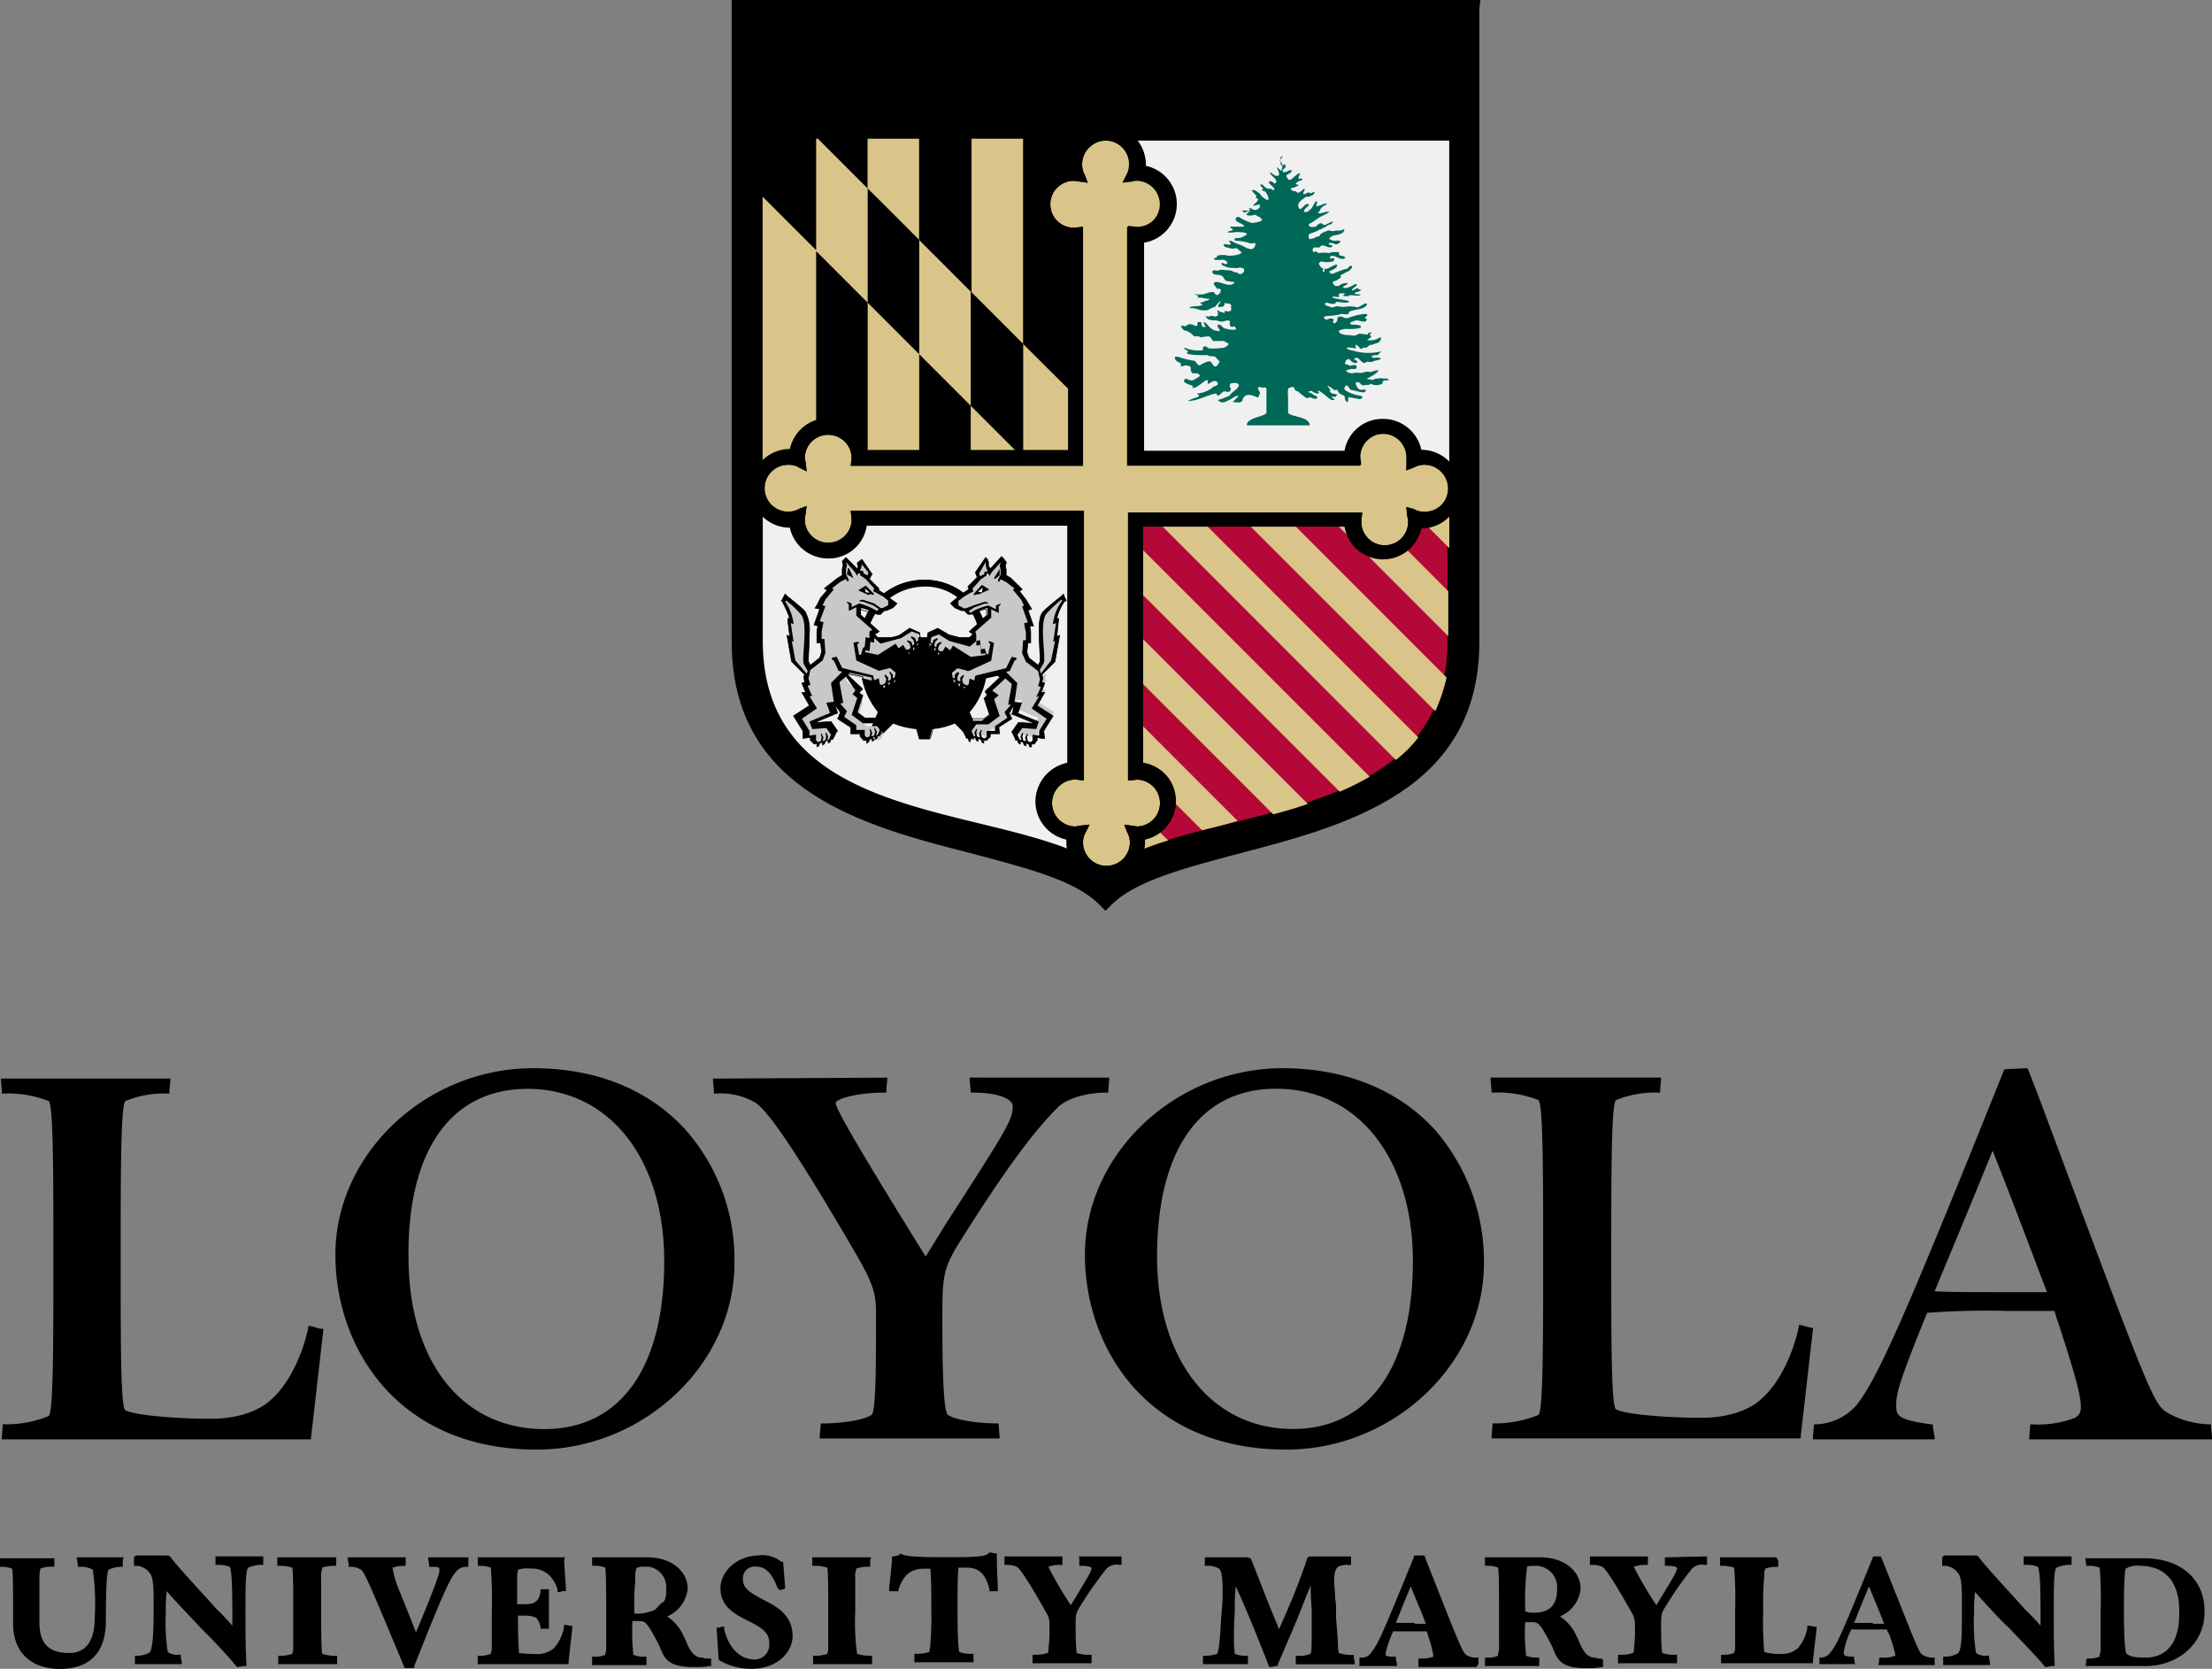
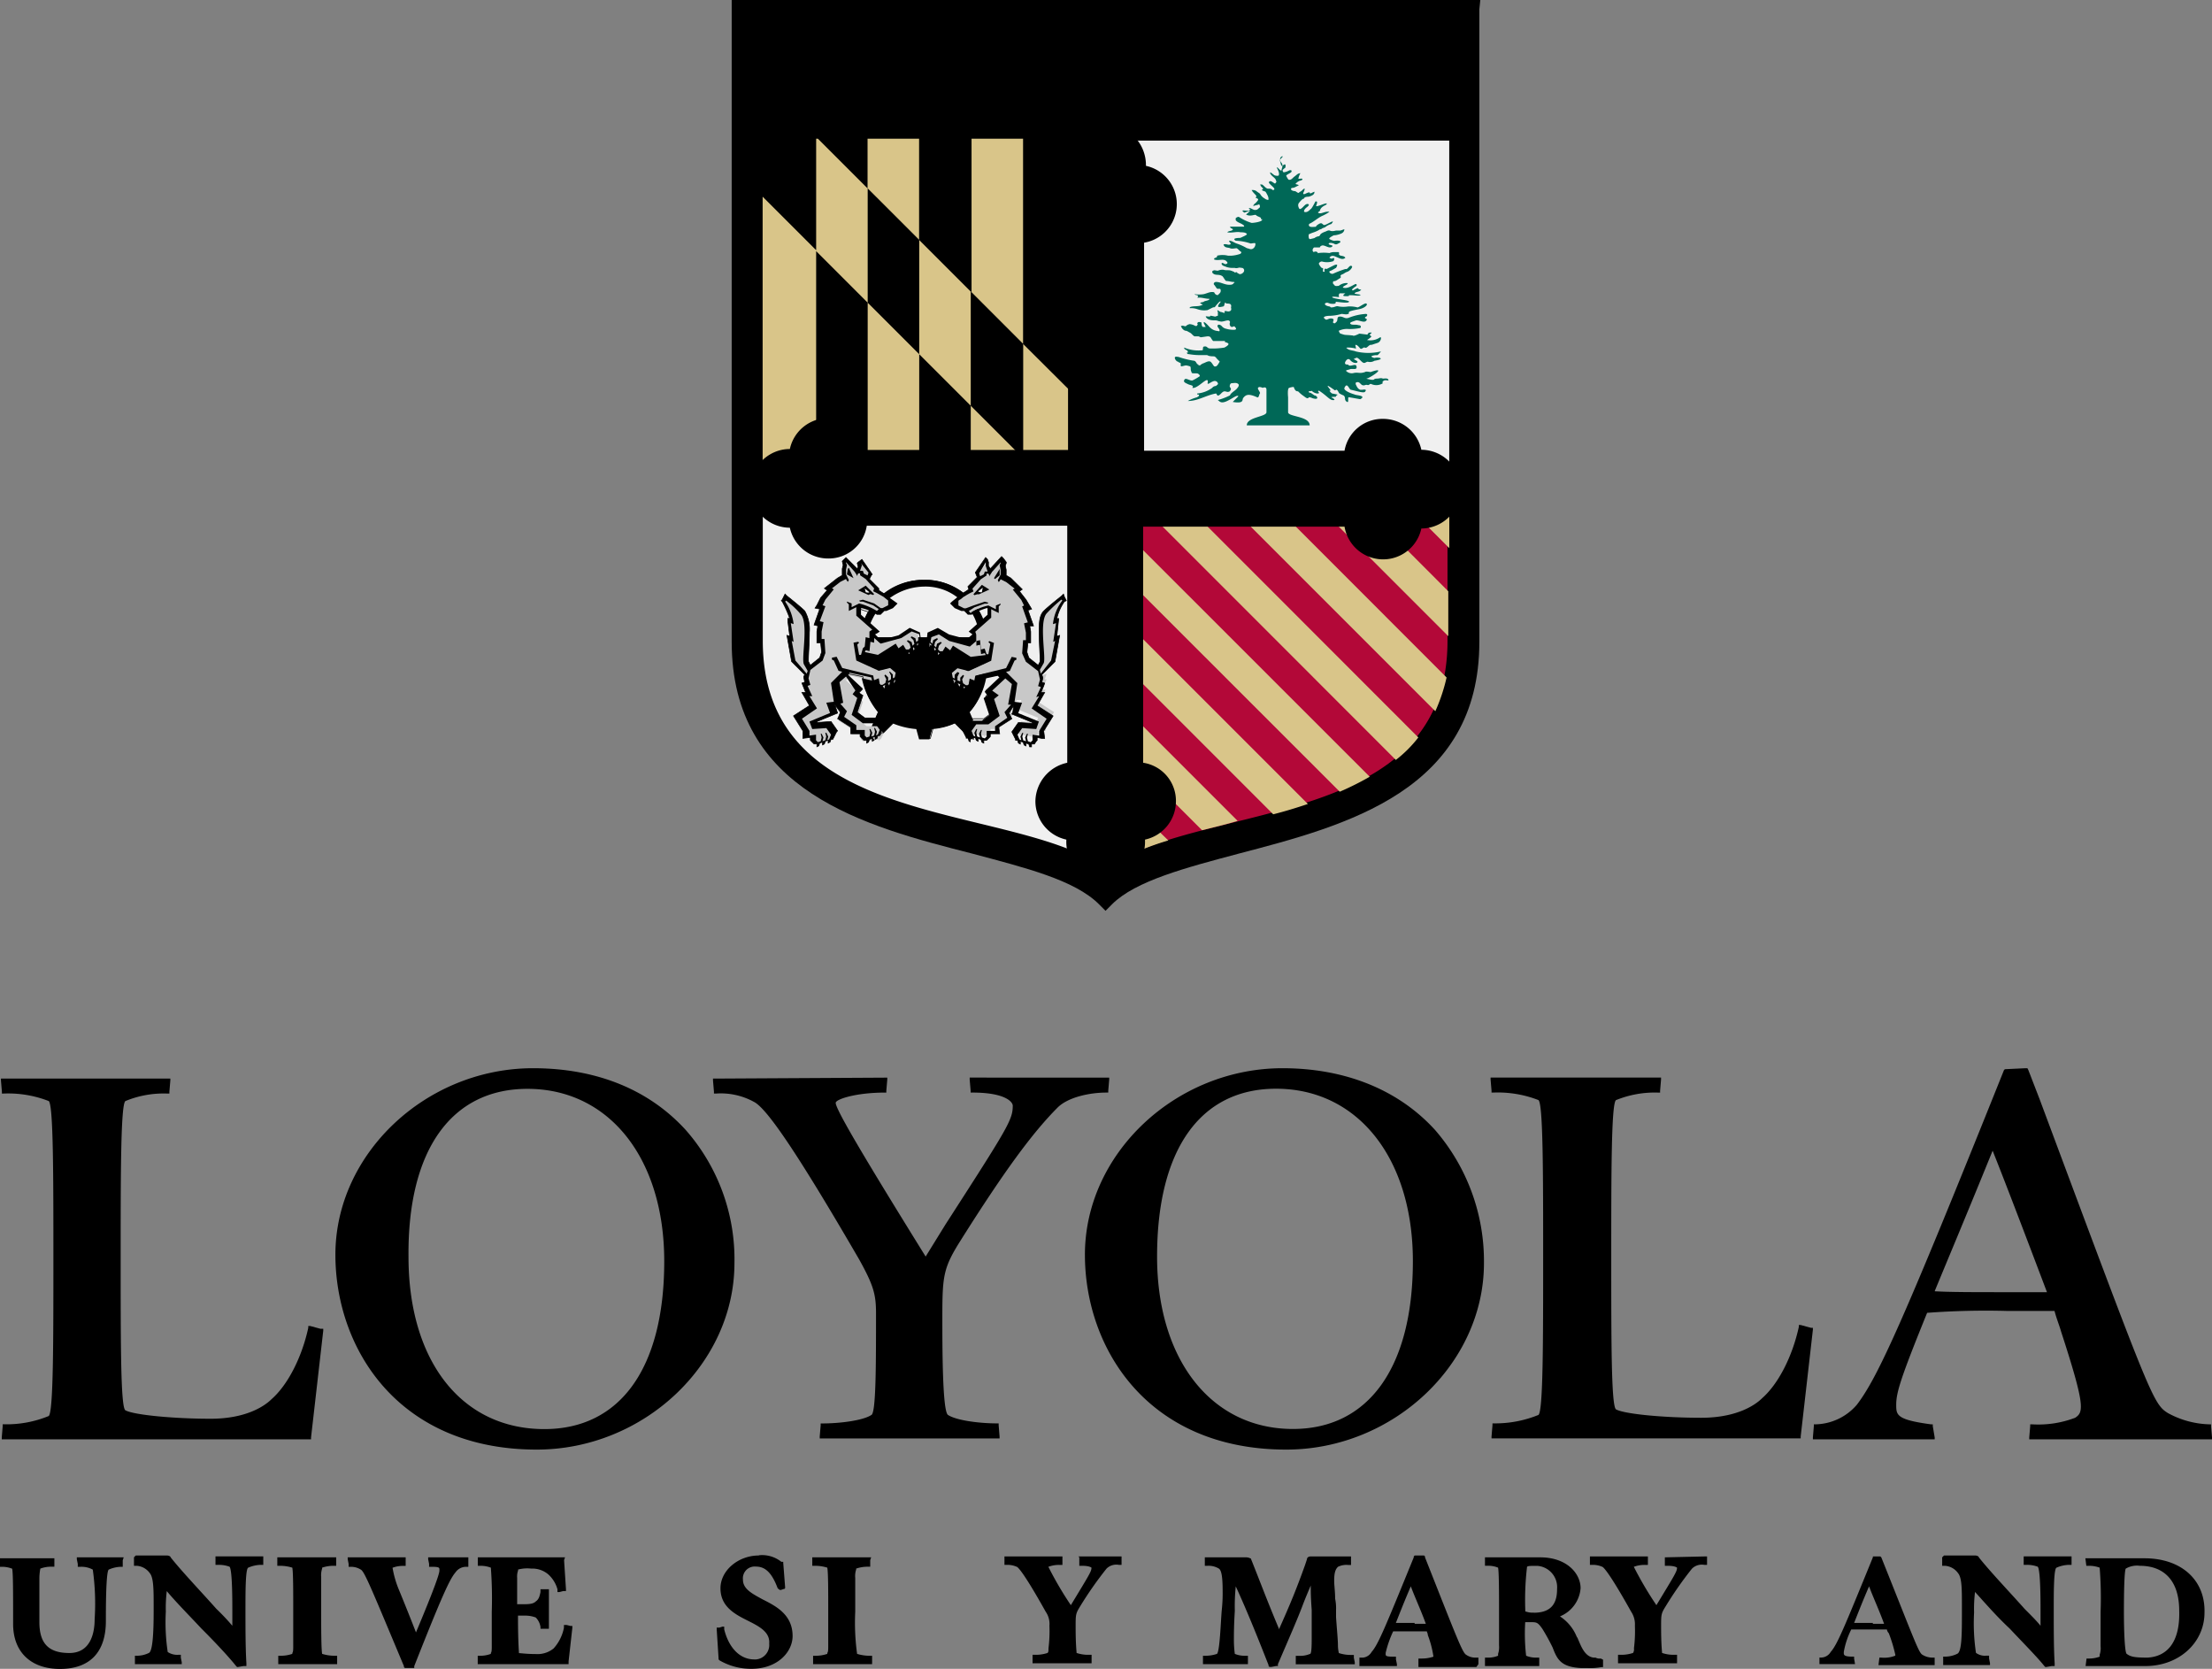
<svg xmlns="http://www.w3.org/2000/svg" id="Layer_1" data-name="Layer 1" viewBox="0 0 725 546.89">
  <rect x="0" y="0" width="725" height="546.89" fill="#808080" stroke="none" />
  <defs>
    <style>.cls-1{fill:#b30838;}.cls-2{fill:#f0f0f0;}.cls-3{fill:#c8c8c8;}.cls-4{fill:#d9c589;}.cls-5{fill:none;stroke:#000;stroke-width:0.21px;}.cls-6{fill:#006857;}</style>
  </defs>
  <title>loyola-university-maryland-logo</title>
  <path id="Path_619" data-name="Path 619" d="M497.68,101.55H252.32V311.9c0,49.13,43.92,60.49,78.92,69.4,17.2,4.6,33.47,8.59,41.46,16.58l2.15,2.15,2.14-2.15c7.68-7.68,24.26-12,41.46-16.58,35.31-9.22,78.92-20.58,78.92-69.4V104.62l.31-3.07Z" transform="translate(-12.5 -101.55)" />
  <path id="Red_Compound_Path_" data-name="Red &lt;Compound Path&gt;" class="cls-1" d="M479.25,273.21h-1.54a11.55,11.55,0,0,1-23-.31H385.9v79.84a11.56,11.56,0,0,1,.31,23v1.54a9.22,9.22,0,0,1-.61,3.07c35.61-15.05,101.33-12.59,101.33-68.78V269.52A8.93,8.93,0,0,1,479.25,273.21Z" transform="translate(-12.5 -101.55)" />
  <path id="Gray_Compound_Path_" data-name="Gray &lt;Compound Path&gt;" class="cls-2" d="M363.48,375.77a11.74,11.74,0,0,1,0-23.34V272.9H295.62A12,12,0,0,1,284,283.65a11.61,11.61,0,0,1-11.36-10.45h-1.54a12.3,12.3,0,0,1-8.59-3.68v42.07c0,56.5,66,54,101.64,68.78a11.1,11.1,0,0,1-.62-3.07ZM382.83,147a12.33,12.33,0,0,1,3.69,8.6v1.53a11.56,11.56,0,0,1-.31,23v70.62h68.47a11.58,11.58,0,0,1,23,0h1.53a11.57,11.57,0,0,1,8.29,3.69V147.62H382.82Z" transform="translate(-12.5 -101.55)" />
  <g id="Group_241" data-name="Group 241">
    <path id="Path_621" data-name="Path 621" d="M338,318.65v-8.29h-1.84a20.35,20.35,0,0,0-20.88-18.73,20.55,20.55,0,0,0-20.89,18.73h-1.84v8.29h1.84a26.5,26.5,0,0,0,5.84,16.28L297.16,342h4.6l3.38-3.38a25.75,25.75,0,0,0,7.68,1.85l.92,3.37h3.38l.92-3.37a21.67,21.67,0,0,0,7.37-1.85l3.37,3.38h4.61l-3.07-7.06a24.19,24.19,0,0,0,5.83-16.28ZM302.38,299a19.45,19.45,0,0,1,12.9-5.22A17.07,17.07,0,0,1,328.17,299a15.79,15.79,0,0,1,5.22,11.36H296.54A20.35,20.35,0,0,1,302.38,299Z" transform="translate(-12.5 -101.55)" />
    <g id="Group_239" data-name="Group 239">
      <path id="Path_622" data-name="Path 622" class="cls-3" d="M271.36,305.14l.62,6.15-.62-.31,1.23,7.37,4.3,4.6-.31.92.62,1.85h-.62l1.54,3.37h-1.23l2.46,4-5.53,3.68,2.76,4.3v1.84l2.46-.3v1.53l.61.62h1.23v.61l.31-.61,1.53-.31v.61l.31-.61,1.54-.31v.61l.3-.61h.31l.92-1.84-1.53-2.46-4.92.31-.61-1.54,6.75-2.76-1.22-3.07h1.53l2.15,3.07-.92,1.84,4.3,2.77v1.84h3.07v1.53l.62.62h1.23v.61l.3-.61,1.54-.31v.61l.31-.61,1.84-.31v.62l.31-.62h.31l.92-1.84-1.54-2.46h-4l-3.07-2.45,1.84-5.53-1.53-1.23.92-1.23-4.92-4.6,1.54-1.54,8,1.85h-.93l1.85-.62.31,1.54.61.3.31.31h.31l.3.92h.31l.31-1.23.92-.61.31.92h.31l.3-1.23.92-.61v.92l.31-.31.31-1.22.31-.62h0l.61-2.15-2.45-1.53-4,1.22-6.75-3.07-.31-1.23,1.23.31.31-.31,4.91.92,5.53-3.68.92,1.23,1.53-1.23.62,1.23.92.3h.31l.61.62.31-.31v-.92l.92-.92.31.92.31-.31-.31-1.22.92-.92.31.92.3-.31v-3.38l-2.76-1.23-3.38,2.46-6.45,1.54-2.76-2.77,1.23-.92-5.84-5.22v-3.07l.62-.31h.31a17.15,17.15,0,0,1,5.22,2.15h.3l1.23-1.23h.92l2.46-.61.92-.92-1.54-1.23a8.6,8.6,0,0,1-1.53-1.23L299.62,295l.31-.92L296.86,291l.61-1.85-2.76-4-.61.31.3.92-1.23,2.45-.3-.92-3.39-3.37-.31,1.23.31,1.23-.31,1.22v1.54l.31.92-2.15,1.23L284,294.39l.92.62-2.45,3.07-1.54,2.15,1.23.31-1.84,5.22,1.22.31-.61,2.45v3.08h1.23l.3,4-.92,2.15-3.68,3.07-1.23-2.15c-.61-1.23,1.54-14.13-.92-16.58-1.54-1.54-5.83-4.92-5.83-4.92l-.31.92a18,18,0,0,1,2.46,7.07Zm24.57-10.74,1.53,1.23c-.3.3-1.22.3-1.22.3Z" transform="translate(-12.5 -101.55)" />
      <path id="Path_623" data-name="Path 623" d="M314.05,309.13v-.3l-3.38-1.54L307,309.75l-5.84,1.53-1.84-1.84.61-.31.92-.61L294.7,303v-2.15H295a15.73,15.73,0,0,1,4.91,2.15h1.23l1.23-1.23H303l2.15-.92h0l.92-.92.61-.61-2.14-1.54a8.32,8.32,0,0,1-1.54-1.23L300.53,295v-.62l-3.07-3.07.62-1.23.3-.31L295,284.87l-1.23.92-.31.31.31,1.23-.31.61-3.68-3.68-.92.92-.31.31.31,1.23-.31,1.23v2.14L287,291l-4.3,3.37.92.62-2.15,2.45-1.22,2.46-.62.92,1.54.31-1.85,5.22,1.23.31-.31,1.84v3.69h1.23l.31,3.07-.62,1.84-3.07,2.46-.61-1.23v-.62c0-1.84.3-5.53.3-8.9a12.12,12.12,0,0,0-1.53-7.07c-1.54-1.53-5.83-4.91-5.83-4.91l-.62-.61-.92,1.84-.31.31.31.31a37.3,37.3,0,0,1,2.46,5.52h-.62v.92l.62,4.92-.92-.31,1.53,8.6,4.3,4.3-.3.61v.31l.3,1.53-.92.31,1.23,3.07h-1.23l2.46,4.3-5.22,3.38,3.07,4.91v2.46l2.46-.31v.92l.92.92.31.31h.92v.92l.61-.31.31-.92.92-.3v.92l.62-.31.3-.92.92-.31v.92l.62-.31.31-.92h.61l1.23-2.45.31-.31L284.88,338l-4.61.3V338l6.76-2.77-.92-2.76h0l1.84,2.45-.61,1.54-.31.62,4.3,2.76V342h3.08v.92l.92.92.3.31h.92v.92l.62-.31.31-.92.92-.31v.92l.61-.31-.63-.91.93-.31v.92l.61-.31.31-.92h.61l1.23-2.45.31-.31-2.15-3.07h-4.3l-2.46-1.85,1.85-5.53-1.23-.92.61-.61.62-.62-4.92-4.6L291,322l7.06,1.54.31,1.23v.92l1.84-.61V326l.92.61.31.31h0v.3l.31.62.92-.31h.3v-.31l1.23-.61h.31v-.31l1.22-.61h.31l.31-1.54.31-.61h0l.61-2.15v-.31l-2.76-2.45-4,1.23-5.22-2.15v-.31l4.6.92,5.22-3.38.62.62.3.61L307.6,315l.31.62.31.31,1.22.31h0l.31.61.62.61.92-.92.31-.3h0l1.22-.92.31-.31h0l.92-.92.31-.31v-2.46Zm-19.35-23h0l2.46,3.07-.31.92-1.23-.61-.31-.92h-.92l.62-1.84ZM273.2,318,272,311.59l.61.31-.92-6.15.92.31a16.39,16.39,0,0,0-2.76-7.37l.31-.31a27.51,27.51,0,0,1,4.91,4.61c2.45,3.07,0,14.43.92,16.27l1.23,2.15-.31.92Zm19.66,9.82-.92,1.23,1.53,1.23-1.84,5.53,3.68,2.76h4l1.53,2.15-.61,1.54-.62.3.31-1.22-.62-1.23H299l.31,1.23L299,342.6l-.92.31.31-1.23-.61-1.22h-.31l.31,1.22-.31,1.23-.92.31-.31-.31-.31-.31v-1.84h-2.76v-1.54l-4-2.76.92-1.84-2.15-2.46.92-.31-1.22-6.75,2.14-1.85Zm9.51-.61h0l-.61-.92h.31l.61-.31Zm1.54-.92h0l-.61-.92h.31l.61-.31Zm1.84-.92-.3.3v-.92l.3-.3.62-.31ZM295.31,314l-.61,2.15h-.62l-.61-3.37.61-.62-.3-.3-1.54.3.92,5.84,7.37,3.37,3.69-.92,1.84,1.54-.31,1.53-.61.31v-1.23l-.92-.92h-.31l.61,1.23v1.23l-.92.62v-1.23l-.92-.93-.31.31.62,1.23-.31,1.23-.92.61h-.61l-.31-.31-.31-1.84-1.54.62-.3-1.54-10.14-2.46-1.84-3.68-1.54.31v.61l.62.31,1.54,3.38,1.22.3-3.68,3.69.92,6.14-2.46.31,1.23,3.37L277.8,338l.92,2.46,4.62-.31,1.53,2.15-.61,1.53-.62.31.31-1.23-.61-1.23H283l.31,1.23-.31,1.23-.92.31.31-1.23L281.8,342h-.31l.31,1.23-.31,1.23-.92.31-.3-.31-.31-.31V342.3l-2.15.3v-1.53l-2.46-4,4.92-3.38-2.46-4h.92l-1.54-3.38.92-.31-.61-2.15.61-2.76,4-3.07.92-2.46-.31-4.61h-.92v-2.45l.61-3.07-1.22-.31,1.84-4.91-.92-.31.92-1.85,2.76-3.37-.61-.31,2.76-2.15,1.85-.92a3.59,3.59,0,0,0,.61.92l.31-.61-.92-1.85v-1.53l.31-1.54-.31-.61v-.31l2.76,3.07.62.92.31.62v-.31l.3-.62h.62v.62l1.84,1.23,2.77,3.07-.31.92,1.23.62h0l2.15,1.22,1.53,1.23v1.54l-1.84.92h-.62L299,299.3l-3.69-1.23-1.23.31.31.31h.92l3.38,1.23,1.84,1.23-.31.3-.3.31a20.69,20.69,0,0,0-5.84-2.45h0l-2.45,1.22v-1.22l-1.54-.62V299l.62.61v2.15l2.45-1.23v2.77l5.22,4.6-.92.62v2.15l-1.23-.31-.3,3.07Zm15.36,2.15-.62-.61h.31l.31-.31v.92ZM311.9,315l-.31-.92.31-.3.3-.31.31.92Zm.92-3.07-.31-1.23-1.23-.61-.31.31.92.92.31,1.23-.61.61-.31-1.22-1.23-.62-.31.31.92.92.31,1.23-.61.61h-.92l-.92-1.53L307,314l-.92-1.53-5.83,3.68-4.3-.92.3-.61,1.23.31.31-3.07,1.23.3v-1.53l2.15,1.84,6.75-1.84,3.38-2.15,2.46.92L314,311Zm.61,1.54-.31.31-.3-.92.3-.31.31-.31ZM292.24,291l-1.53-3.37-.31.3-.31,1.85,2.15,1.23Zm5.53,5.22.92.31.31-.31-2.76-2.76L293.78,295l3.38,1.53Zm-1.53-.61-.31-1.23,1.53,1.23c-.3.31-1.22,0-1.22,0Z" transform="translate(-12.5 -101.55)" />
    </g>
    <g id="Group_240" data-name="Group 240">
      <path id="Path_624" data-name="Path 624" class="cls-3" d="M358.57,305.45a17.78,17.78,0,0,1,2.46-7.06l-.31-.92s-4.3,3.37-5.83,4.91c-2.77,2.46-.31,15.05-.92,16.58l-.92,2.15L349.36,318l-1.23-2.46.31-4h1.23v-3.07l-.62-2.46,1.23-.31-1.84-5.22,1.23-.3-1.23-2.46L346,294.7l.92-.62-3.38-2.45-2.14-1.23.3-.92v-1.54l-.3-1.53.3-1.23-.31-.31L338,288.25l-.31.92-1.23-2.45.31-.93-.62-.3-2.76,4,.61,1.84-3.07,3.07.31.93-3.07,1.84a8.66,8.66,0,0,1-1.54,1.23l-1.54,1.23.92.61,2.15.92h.92l1.23,1.23h.31a14.58,14.58,0,0,1,5.22-2.15h.62l.62.31v3.07l-5.84,5.22,1.23.92-2.76,2.76L323.26,311l-3.38-2.77-2.76,1.23-.31,2.15v1.84l.31.31.3-.92.92.92L318,315l.3.31.31-.92.92.92v.92l.31.31.61-.62h.31l.92-.31.62-1.23,1.53,1.23.92-1.23,5.53,3.69,4.91-.92.31.31,1.23-.31-.31,1.23-6.75,3.07L326,319.58l-2.15,1.84.62,2.15h0l.31.61.3,1.23.31.31v-.92l.92.61.31,1.23H327l.31-.92.92.61.3,1.23h.31l.31-.92h0l.31-.31.61-.3.31-1.54,1.84.31.31-1.85,8-1.84,1.53,1.54-4.91,4.6.92,1.23-1.54,1.23,1.85,5.53-3.07,2.45h-4l-1.54,2.46.92,1.84h.31l.31.62V342l1.84.3.31.62v-.62l1.54.31.3.61v-.61h1.23l.62-.61v-1.54h3.07v-1.84l4.3-2.76-.92-1.85,2.15-3.07h1.53L346,334l6.76,2.77-.62,1.53-4.91-.31-1.53,2.46.92,1.84h.3l.31.62v-.62l1.54.31.31.62v-.62l1.53.31.31.62v-.62h1.23l.61-.62v-1.53l2.46.31v-1.85l2.76-4.3-5.22-3.37,2.46-4H354l1.54-3.37h-.62l.62-1.85-1.85.62,4.3-4.61,1.23-7.37-.61.31.61-6.14Zm-24.26-9.83s-.92,0-1.23-.3l1.54-1.23Z" transform="translate(-12.5 -101.55)" />
      <path id="Path_625" data-name="Path 625" d="M362,298.38l-.62-1.22-.3-.92-.62.61s-4.3,3.38-5.83,4.91-1.54,4-1.54,7.06c0,3.38.31,7.37.31,8.91v.61l-.61,1.23-3.08-2.45-.61-1.85.31-3.07h.92v-3.68l-.31-1.85h1.23l-1.84-5.22h.3l.92-.3-1.84-3.08-2.15-2.76h0l.92-.62L343.83,291l-1.54-.92v-.31h0v-1.53L342,287l.31-.92v-.31l-.92-1.23-.61-.61-3.68,4-.62-.92V285.8l-.31-.92-.61-.62-3.38,4.91.62,1.54-3.07,3.07.3.92-2.45,1.54c-.31.3-1.23.92-1.54,1.22l-1.53,1.23-.62.62,1.54,1.53h0l2.14.92h.93l.92.92.3.31h1.23a22.19,22.19,0,0,1,4.92-2.15h.31V303L330,308.52l1.23.92L329.4,311l-5.83-1.53-3.69-2.15-3.38,1.54-.3,2.76v2.46l.61.61.62.62h0l.61.61.62.62h0l.61.61.62.61.92-1.22h.3l.61-.31H322l.61-.92.93.61.61.62.92-1.54,5.22,3.38,4.61-.92v.3l-5.22,2.15L326,318.65,323,321.42l.61,2.46v.92l.31,1.22v.31l.62.31.92.62v.3l.61.31.92.31v.31l.92.3.62.31.31-1.23.3-.3.62-.31L330,327l.3-.92.92.31.93.3.3-2.14,7.06-1.54.62.62-4.91,4.6.92,1.23-.92.61-.31.31,1.84,5.53-2.45,1.84H330l-2.14,3.08,1.22,2.45v.31h.62l.31.92.61.31v-.92l1.54-.62.31.92.61.31v-.92l.92.31.31.92.61.31v-.92h.92l.92-.92.31-.31V342h3.07l-.31-2.15,4.3-2.77-.92-1.84,1.54-2.46h0l-.31,2.15-.31.62,6.76,2.76v.31l-4.61-.31-2.15,3.07,1.23,2.46v.31H346l.31.92.62.31v-.92l.92.3.31.92.61.31v-.92l.92.31.31.92h.61v-.92h.92l.61-.92.31-.31v-.92l1.53.31h.92l-.3-2.46,3.07-4.91-5.22-3.38,2.45-4.3h-1.22l.92-2.15.3-.92-.92-.31.31-1.22v-.31l-.31-.92,4.3-4.3,1.54-8.6-.92.31.61-5.84h-.61a15.25,15.25,0,0,1,2.46-5.52Zm-26.41-12.59h0V287l.61,1.85h-.92l-.31.92-1.22.61-.31-.92Zm-18.12,27.95-.31-.31V312.2l.31.31.31.31Zm1.23,1.23h0v-1.23l.31.31.3.3Zm1.23,1.23h0v-.92l.31.3h.3Zm10.74.61-5.83-3.68-.92,1.53-1.54-1.23-.92,1.54h-.92l-.61-.62.31-1.22.92-.92-.31-.31-1.23.61-.31,1.23-.61-.61.3-1.23.93-.92-.31-.31-1.23.62-.31,1.22-.61-.61.3-1.54,2.46-.92,3.38,2.15,6.75,1.85,2.15-1.85v1.54l1.23-.31.31,3.07,1.23-.3.3.61Zm-5.22,8.91h0l-.61-1.54.61.31.31.31Zm1.54.92h0l-.62-1.23.62.31h.31Zm1.54.61h0l-.62-.92.62.31h.3Zm15.35,5.22-2.15,2.46.92,1.84-4,2.77v1.53h-2.76v1.85l-.31.3-.31.31-.92-.31L334,342l.31-1.23H334l-.61,1.23.31,1.22-.92-.3-.31-1.23.31-1.23h-.31l-.62,1.23.31,1.23-.61-.31-.62-1.54,1.54-2.15h4l3.68-2.76-1.84-5.53,1.54-1.23-2.15-1.53,4.3-4,2.15,1.84-1.23,6.76Zm9.21-2.76-2.45,4,4.91,3.38-2.46,4v1.54l-2.15-.31v1.84l-.3.31-.31.31-.92-.31-.31-1.23.31-1.23h-.31l-.61,1.23.31,1.23-.93-.31-.3-1.23.3-1.22h-.3l-.62,1.22.31,1.23-.62-.31L346,342.3l1.53-2.15,4.61.31L353,338l-6.76-2.76,1.23-3.38-2.45-.31.92-6.14-3.69-3.68,1.23-.31,1.54-3.38.61-.31v-.61l-1.54-.31-1.84,3.69L332.15,323l-.3,1.54-1.54-.61-.31,1.84-.3.31h-.62l-.92-.62-.31-1.23.62-1.23-.31-.3-.92.92v1.23l-.92-.31v-1.23l.61-1.23-.61-.31-.92.92v1.23l-.62-.31-.3-1.53,1.84-1.54,3.68.92,7.37-3.38.92-5.83-1.53-.61-.31.3.62.62-.62,3.38h-.6l-.62-1.85-1.22.31-.31-3.07-1.23.31v-2.15l-.31-.92,5.22-4.61v-2.76l2.46,1.23v-2.15l.61-.61v-.31l-1.53.61v1.23l-2.46-1.23h0a15.92,15.92,0,0,0-5.83,2.46l-.31-.31-.31-.31,1.84-1.22,3.38-1.23h.92l.31-.31-1.23-.31-3.68,1.23-2.46.92h-.61l-1.85-.92v-1.54l1.54-1.22,2.15-1.23h0l1.23-.61-.31-.93,2.76-3.07,1.85-1.23v-.61h.61l.31.61v.31l.31-.61.61-.92,2.77-3.08v.31l-.31.62.31,1.53v1.54l-.92,1.84.31.62a4.32,4.32,0,0,0,.61-.92l1.84.92,2.77,2.15-.62.31,2.77,3.37.92,1.85-.62.3,1.85,5.22-1.23.31.61,3.07v2.46h-.92l-.31,4.3,1.23,2.76,4,3.08.61,2.76-.61,2.15.92.31L352.13,330Zm4.61-23.65.92-.3-.92,6.14.61-.31L357,318l-3.37,4.3-.31-1.23,1.23-2.15c.92-1.53-1.54-13.2.92-16.27a47.57,47.57,0,0,1,4.91-4.61l.31.31a15.07,15.07,0,0,0-3.07,7.67ZM340.15,288h0L338.3,291l.31.31,1.54-1.23Zm-8.6,8.29.31.3.92-.3h.61l3.38-1.54-2.46-1.54Zm2.76-.62s-.92,0-1.23-.31l1.54-1.23Z" transform="translate(-12.5 -101.55)" />
    </g>
  </g>
  <g id="Gold">
    <path id="Path_626" data-name="Path 626" class="cls-4" d="M347.82,214.25V147H330.93v50.36l-17.19-17.19V147H296.85v16.28L280.57,147H280v36.85l16.89,16.89V163.28l16.89,16.88v37.47l-16.89-16.89v49.74h16.89V217.63l16.89,16.88v16h16l-16-16V197.05l17.19,17.2v36.23h16V230.22Zm-85.36,39.61h0c.31-.3.61-.61.92-.61a4.13,4.13,0,0,1,1.23-.92,2.34,2.34,0,0,1,1.22-.62,1.1,1.1,0,0,0,.62-.3,12.15,12.15,0,0,1,4.61-.92h1.53a11.12,11.12,0,0,1,5.53-8.6h0L280,241h0V183.54L262.46,166Z" transform="translate(-12.5 -101.55)" />
-     <path id="Path_627" data-name="Path 627" class="cls-4" d="M479.25,269.52a6.13,6.13,0,0,1-3.38-.92l-2.45-.92.3,2.77.31,1.84a7.68,7.68,0,1,1-15.35,0h0l.3-2.77H382.22v87.82l3.07-.3a7.68,7.68,0,0,1,0,15.35l-4.3-.62.92,2.46a7,7,0,0,1,.92,3.38,7.68,7.68,0,0,1-15.36,0,6.28,6.28,0,0,1,.92-3.38l1.23-2.46-2.76.31-1.84.31A7.68,7.68,0,1,1,365,357l2.76.3V268.91H291.32l.31,2.76a7.68,7.68,0,1,1-15.35,0l.61-4.29-2.46.92a6.9,6.9,0,0,1-3.37.92,7.68,7.68,0,1,1,0-15.35,6.24,6.24,0,0,1,3.37.92l2.46,1.23-.31-2.76-.31-1.54a7.68,7.68,0,1,1,15.36,0l-.31,2.46h76.15V175.87l-2.76.3a7.68,7.68,0,1,1,0-15.35l4.3.61-.92-2.45a6.91,6.91,0,0,1-.92-3.38,7.68,7.68,0,1,1,15.35,0,6.91,6.91,0,0,1-.92,3.38l-1.23,2.45,2.77-.3,1.53-.31a7.68,7.68,0,1,1,0,15.35l-2.76-.3v78.3h76.46l-.31-2.77a7.68,7.68,0,0,1,15.36,0v4.3l2.45-.92a7.16,7.16,0,0,1,3.38-.92,7.83,7.83,0,0,1,0,15.66Z" transform="translate(-12.5 -101.55)" />
    <path id="Path_628" data-name="Path 628" class="cls-4" d="M385.9,352.74a11.6,11.6,0,0,1,10.75,11.05l9.83,9.83c3.68-.92,7.67-1.84,11.66-3.07L385.6,338l.3,14.74Zm.62,23v1.54a9.23,9.23,0,0,1-.62,3.07,87.56,87.56,0,0,1,9.52-3.38L392,373.63a8.84,8.84,0,0,1-5.52,2.14Zm93-102.56,8,8V269.83a12.61,12.61,0,0,1-8,3.38Zm-87.21-.31L470,350.59a41.46,41.46,0,0,0,7.37-7.37L407.09,272.9Zm-6.44,22.42L451.62,361a97.74,97.74,0,0,0,9.82-4.91L385.9,280.58Zm80.14-11.67a11.7,11.7,0,0,1-11.67-10.75h-4.3l37.15,37.16V295.32L472.8,280.89a8.57,8.57,0,0,1-6.75,2.76ZM421.22,272.9l61.72,61.72a58.07,58.07,0,0,0,3.69-11.05L436,272.9Zm-35.31,51.59,43.9,43.91c3.69-.92,7.68-2.15,11.36-3.38L385.9,309.75Z" transform="translate(-12.5 -101.55)" />
  </g>
  <g id="Group_242" data-name="Group 242">
    <path id="Path_629" data-name="Path 629" d="M375.15,147.61a7.61,7.61,0,0,1,7.68,7.53v.15a7,7,0,0,1-.92,3.38l-1.23,2.45,2.76-.3,1.54-.31a7.68,7.68,0,1,1,0,15.35h0l-2.76-.3v78.3h76.46l-.31-2.77a7.68,7.68,0,0,1,15.35,0l-.3,4.61,2.45-.92a6.91,6.91,0,0,1,3.38-.92,7.68,7.68,0,1,1,0,15.35,6.13,6.13,0,0,1-3.38-.92l-2.45-.61.3,2.76.31,1.84a7.68,7.68,0,1,1-15.35,0l.3-2.76H382.22v87.82l3.07-.3a7.68,7.68,0,0,1,0,15.35l-4.3-.61.92,2.45a7,7,0,0,1,.92,3.38,7.68,7.68,0,0,1-15.36,0,6.3,6.3,0,0,1,.92-3.38l1.23-2.45-2.76.3-1.84.31A7.68,7.68,0,1,1,365,357l2.76.31V268.91H291.32l.31,2.77a7.68,7.68,0,0,1-15.36,0l.62-4.3-2.46.92a6.9,6.9,0,0,1-3.37.92,7.68,7.68,0,1,1,0-15.35,6.07,6.07,0,0,1,3.37.92l2.46,1.23-.31-2.77-.31-1.53a7.68,7.68,0,1,1,15.36,0l-.31,2.45h76.15V175.86l-2.76.31a7.68,7.68,0,1,1,0-15.35h0l4.3.61-.92-2.45a6.94,6.94,0,0,1-.92-3.38,7.93,7.93,0,0,1,7.87-8h.11m0-5.22a13,13,0,0,0-12.89,12.9v.31a12.85,12.85,0,0,0,.3,25.18V249h-66a12.85,12.85,0,0,0-25.18-.31h-.31a12.9,12.9,0,0,0,0,25.79h.31A12.85,12.85,0,0,0,284,284.57a12.61,12.61,0,0,0,12.59-10.75h65.71v77.69a13.12,13.12,0,0,0-10.44,12.59A12.85,12.85,0,0,0,362,376.69V377a12.9,12.9,0,1,0,25.79.36v-.67a12.85,12.85,0,0,0,10.13-12.59,12.6,12.6,0,0,0-10.74-12.59V274.13h66a12.82,12.82,0,0,0,25.18.61h.3a12.9,12.9,0,0,0,0-25.79h-.3a12.84,12.84,0,0,0-12.59-10.13,12.61,12.61,0,0,0-12.59,10.44h-65.7V181.08a12.82,12.82,0,0,0,.61-25.18v-.3a13.25,13.25,0,0,0-12.91-13.21Z" transform="translate(-12.5 -101.55)" />
  </g>
  <g id="Group_244" data-name="Group 244">
    <path id="Path_630" data-name="Path 630" class="cls-5" d="M362,298.38l-.62-1.22-.31-.92-.61.61s-4.3,3.38-5.84,4.91-1.53,4-1.53,7.06c0,3.38.31,7.37.31,8.91v.61l-.62,1.23-3.07-2.45-.62-1.85.31-3.07h.92v-3.68l-.31-1.85h1.23l-1.84-5.22h.31l.92-.3-1.85-3.08-2.15-2.76h0l.92-.62L343.82,291l-1.54-.92v-.31h0v-1.53L342,287l.3-.92v-.31l-.92-1.23-.61-.61-3.69,4-.61-.92v-1.23l-.31-.92-.62-.62-3.37,4.92.61,1.53-3.05,3.08.3.92-1.84,1.23a21,21,0,0,0-12.9-4.3,21.31,21.31,0,0,0-12.9,4.6L300.53,295v-.62l-3.07-3.07.61-1.23.31-.31L295,284.87l-1.23.92-.31.31.31,1.23-.31.61-3.69-3.69-.92.92-.3.31.3,1.23-.3,1.23v2.15L287,291l-4.3,3.37.92.62-2.15,2.46-1.23,2.45-.61.92,1.53.31-1.84,5.22,1.23.31-.31,1.84v3.69h1.23l.31,3.07-.62,1.84-3.07,2.46-.62-1.23v-.61c0-1.84.31-5.53.31-8.91a12.09,12.09,0,0,0-1.53-7.06c-1.54-1.53-5.84-4.91-5.84-4.91l-.61-.62-.92,1.85-.31.3.31.31a39,39,0,0,1,2.46,5.53h-.62v.92l.62,4.91-.92-.3,1.53,8.59,4.3,4.3-.31.62v.31l.31,1.53-.92.31,1.23,3.07h-1.23l2.46,4.3-5.22,3.38,3.07,4.91v2.46l2.45-.31v.92l.93.92.3.31h.92v.92l.62-.31.31-.92.92-.3v.92l.61-.31.31-.92.92-.31v.92l.62-.31.3-.92h.62l1.23-2.45.31-.31L284.87,338l-4.6.3V338l6.76-2.77-.93-2.76h0l1.85,2.45-.61,1.54-.31.62,4.3,2.76V342h3.07v.92l.92.92.31.31h.92v.92l.61-.31.31-.92.92-.31v.92l.62-.31-.62-.92.92-.3v.92l.62-.31.31-.92h.61l.62-.92h.61l3.38-3.38a25.44,25.44,0,0,0,7.68,1.84l.92,3.38h3.37l.92-3.38a21.32,21.32,0,0,0,7.37-1.84l3.38,3.38h.62l.3.61v.31h.62l.31.92.61.31v-.92l.62.31.31.92.61.31v-.93l.92.31.31.92.62.31v-.92h.92l.92-.92.3-.31V342h3.06l-.31-2.15,4.3-2.76-.92-1.85,1.54-2.45h0l-.31,2.15-.31.61,6.76,2.77v.3l-4.61-.3-2.15,3.07,1.23,2.45v.31H346l.3.92.62.31v-.92l.92.31.31.92.61.31v-.92l.92.3.31.92h.61v-.92h.92l.61-.92.31-.3v-.93l1.54.31h.92l-.31-2.45,3.07-4.92-5.22-3.37,2.46-4.3h-1.23l.92-2.15.31-.92-.92-.31.31-1.23v-.31l-.31-.92,4.3-4.3,1.53-8.6-.92.31.62-5.83h-.62a15.39,15.39,0,0,1,2.46-5.53Zm-25.18,30.41-.93.61-.3.31,1.84,5.53-2.46,1.84h-4l-.92-2.15a21.33,21.33,0,0,0,5.22-11.36l4.61-.92.62.62-4.92,4.6Zm-43,0,.62-.62.61-.61L290.09,323l.61-.61,4.61.92a20.39,20.39,0,0,0,5.22,11.36l-.92,2.15h-3.68l-2.46-1.84,1.85-5.53Z" transform="translate(-12.5 -101.55)" />
    <g id="Group_243" data-name="Group 243">
-       <path id="Path_631" data-name="Path 631" class="cls-5" d="M335.85,301.15h0v2.15l-1.54,1.23a18.82,18.82,0,0,0-1.23-2.46,7,7,0,0,1,2.77-.92" transform="translate(-12.5 -101.55)" />
      <path id="Path_632" data-name="Path 632" class="cls-5" d="M294.39,301.15h0c.91.35,1.83.66,2.77.92a17.65,17.65,0,0,0-1.23,2.46l-1.54-1.23v-2.15" transform="translate(-12.5 -101.55)" />
    </g>
  </g>
  <path id="Path_633" data-name="Path 633" class="cls-6" d="M449.46,232.67c1.23,0-.61-.92-.61-.92.31-.31,1.53,0,1.53-.31s.92-.61.31-.61a13.37,13.37,0,0,0-1.53-.31c-.62-.31-1.23-1.23-.62-.92.62,0-3.07-3.38,1.23-.31.61.62.61-.92,1.53.92,0,.31,1.54.92,1.54.92.92.62,0,1.54,1.23,2.15.61.31,0-1.84.61-1.53.31,0,3.38.61,3.69.61,2.15-1.23-1.54-1.23-1.85-1.53-2.15-.62-3.68-1.54-3.37-2.15.92-2.15,1.53.61,2.14.61,1.54.31,4.3,1.23,4.61.62.31-.31.62-.92-.92-.62h-.62c-.92-.3-1.22-1.23-1.53-1.84,0-.31,0-.62.31-.62.92-.3,1.22.62,1.84.92.92.31.92-.3,1.84,0,.62,0,.62-.61,1.23-.3a4,4,0,0,0,3.69-.31.43.43,0,0,1,0-.6l0,0c.61-.61,1.22-.3,1.84-.3,0-.92-1.23-.62-1.84-.62-.62-.31-1.23,0-1.85,0-1.84,0,0,.92-3.68,0,.61.31,7.67-4.3,1.53-2.15-.3,0-1.53-.31-1.84,0-1.84.62-2.15,0-3.68.31a2.58,2.58,0,0,1-2.46-.61c-.31-.31.31-.31,1.23-.62.61-.31,2.15.31,2.15-.61,0-1.54-1.54-.31-2.46-.62-.31,0,0-.31-.62-.31s-.92-.31-.61-.92.92-1.23,1.53-.61c.93,1.22,2.46,1.22,2.46.61,0-.31-1.53-.92-1.23-.92s.92-.61,1.23-.31c.62.31,1.23,1.23,1.84,1.54s.93-.31,1.54-.31a2.71,2.71,0,0,0,2.15-.31c1.84-.3,2.46-.61,1.84-.92a3.38,3.38,0,0,0-1.84,0s-1.23-.3-.92-.61a3.87,3.87,0,0,1,1.84-.31c.31,0,1.23-1.23,1.23-1.23a17.6,17.6,0,0,1-8.29,0c-.61-.31-2.15-.31-2.76-.92-1.23-.61,2.15-.31,2.76,0,.31,0-.31-1.23,0-1.23.61,0,1.23.92,1.54,1.23.61.31.92-.61,1.53-.31s1.23-.92,1.85-.92h.3l1.85-.61c1.23-.31,1.53-2.15.92-1.85a5.59,5.59,0,0,1-4,.92c-.62,0,.3-.3.92-.92.61-.3-.31-.61-.31-.92,1.23-.92.31-.61-.31-.61-.61.92-.61.61-.61.61l-2.46-.3c-.62.3-1.84.92-2.15.61-3.07-.31-2.15,0-4-.61-.31,0-.62-.92-.62-.92a6.17,6.17,0,0,1,2.77-.62,16.36,16.36,0,0,0,4.3-.31c.3-.31.3-.92-.62-.92-.92-.31-1.84,0-2.45-.31-.92-.61.92-.92,1.53-1.22,1.23-.31,3.08,1.22,3.69-.31,0-.31-.62-.31-.62-.62s.62-.3.62-.61c.31-.31,0-.62-.31-.62a18.11,18.11,0,0,0-5.53,1.23c-1.53.62-1.84-.61-3.38-.31-.61.31-.3.92-.61,1.54l-.61.61c-1.54,0,.3-1.22-.92-1.53s-1.85.92-2.46,0c-.62-.31-.31-.92,1.84-.92a15.4,15.4,0,0,0,3.69-.62c.61,0,1.53.31,2.15,0a.29.29,0,0,0,.3-.29v0s-.3,0,0-.3c0-.31,1.54-.62,3.08-.92,1.84-.31,2.76-1.23,2.76-1.54,0-1.23-2.46.92-3.07.92a9.64,9.64,0,0,0-3.07-.31,9.94,9.94,0,0,1-3.08,0c-.92-.3-1.22.31-2.45.31-.31,0-.31-.31-.62-.31-1.84-.3-1.84-1.23-.61-1.23l.92.31c2.46.31,1.54-.61,1.84-.61.62,0,4,.61,4.3,0s-5.52-.92-5.52-1.54c0-.31,1.84,0,2.14,0s-.3-.61.31-1.23h1.85c-1.23.92-.62.92.61.92.31,0,.62,0,.62-.3h.92c.92,0,2.15.3,2.76,0s-2.15-.31-1.84-.62c.31-.61,1.53-.31,2.15-1.23-1.85,0,0-1.22-2.77.31l-.31-.31a6.73,6.73,0,0,1,1.54-1.22c.31-1.85-2.15,1.22-4.3.61-.92-.31,2.15-1.23,1.23-1.53a4.06,4.06,0,0,0-2.77.92H451c-1.23.3-1.23-.62-1.54-.62,0,0-.31-.92.31-.92s1.23-.61,1.84-.92c.92-.62-.31-.62.62-1.23.92-.31.92-.61,1.84-.92s1.85-1.54,1.54-1.84c-.92-.62-1.23,1.23-2.15.92a34.92,34.92,0,0,0-4,1.53c-.62.31-1.85-.61-.92-.92.3,0,2.14-1.22,1.84-.92.31-.61.92-1.53-.62-.92l-2.45,1.23c-.31,0-.31-.31-.62,0-.31.62.31.92-.31.92s0-.92-.3-1.23h-.31a3.19,3.19,0,0,1-.92-1.23c-.31-.3.31-.92.92-.92a6.26,6.26,0,0,0,3.38,0,.65.65,0,0,0,.61-.61c.31-.92-.61-.31-.92-.31l-.61-.31c.61-.92,1.53-.61,2.14-.3.92.3,2.15,1.22,3.08.3-.62-.92-1.85-.3-2.15-1.23,0-.3.3.31,0-.61h-1.23a3.87,3.87,0,0,0-1.84.31,14.24,14.24,0,0,0-3.69,0c-.31.3,0-.31-.31-.31-.92-.62-1.23.61-1.53-.62,0-.3.3-.92.61-.92h1.54c.61,0,0-.3.92-.61s2.45,1.23,3.37.31c.31-.31,0-.31-.92-.62-.61-.3,0-.92,1.54-.3a1,1,0,0,0,1.23,0c1.53-.62.92-1.23-1.23-.93a5.11,5.11,0,0,1-1.54-.61c-.3-.31.92-.92.92-.92a1.4,1.4,0,0,1,.92-.31,7.57,7.57,0,0,0,2.15-.61,1.63,1.63,0,0,0,.92-1.23c0-.31-.92.31-1.53.31h-1.23c-2.46.61-1.54-.62-3.38.31-1.84.61-1.84,1.22-1.84,1.22l-.31.31a3.21,3.21,0,0,0-1.54.62l-1.22.3c-.92.31-.62-1.53-.62-1.53a13.75,13.75,0,0,1,1.54-.62c.92-.3,2.15-.92,1.84-.92a2.28,2.28,0,0,0,.92-.31c.31-.3.92-.3,1.23-.61a5.18,5.18,0,0,1,1.85-.92c1.84-2.15-1.85.61-2.46.31s-.62-1.23-2.46.3a.29.29,0,0,1-.29.31h0c-.61,0-2.14.31-2.14-.61,0-.31.3-.31,0-.31,1.53-.61,3.07-2.15,4.6-2.76a13.88,13.88,0,0,0,2.15-1.23c-1.54-.31-2.76.92-3.68.31-.31-.31.61-.31.61-.92.61-1.54,2.45-1.54,2.15-2.15-.92,0-2.46.92-3.38.92-.31,0,.92-1.85-.31-1.54,0,0-1.23,2.46-1.53,2.46-.62.61-1.23,1.23-2.15.92,0,0-.31-.62.92-1.54s.31-1.23-.31-.92S439,170.32,438.4,170c0,0-.92-1.23,0-2.15,0,0,.92-1.23,1.54-1.23,0-.61,1.23-.61,1.53-.61.92-.31,1.85-.62,1.85-1.54,0,0,.3-.31-.92.31s.3-.92-2.15.31c-.92.3-.62-.31-.31-.92.31-.93.31-1.23-.92,0a4.32,4.32,0,0,0-.92.61c-.31,0-.92-.61-1.23-.61-.61,0-1.23-.31-1.23-.62,0-.62.62-.31,1.23-.62l1.23-.61c.31-.31-1.23-.31-.92-.61.92-.92.92-.62,1.23-.92.3,0,1.22-.31.92-.62s-1.54.31-1.23-.31a5.21,5.21,0,0,1,.61-1.53c-.92,0-1.22.61-2.14,1.22-.62.62-.92.93-1.54.93-.31,0-.61-.62-.92-1.23-.31-.31,1.23-.92,1.54-1.23s.3-.92-.62-.62a4.47,4.47,0,0,1-1.84.62,1.05,1.05,0,0,1-.31-.62c0-.3.92-.92.92-.92.31-2.15-.92-.31-1.23-.61s-.31-.92-.61-1.85c.92-1.22,1.22-1.22.92-1.22s-.31,0-.62.3a1.46,1.46,0,0,0,.31,1.85c.61.92,0,1.84,0,2.15,0,1.22-1.54-1.23-1.54-.62,0,.31.92,1.54.62,2.46,0,.3-.92.3-1.54,0a10.94,10.94,0,0,0-1.23-.92c-.3.3.31.92.62,1.22s1.22.92,1.22,1.54c.31.31,0,.62-.3.92-.31,0-1.54-1.23-1.85-.61,0,0-.61,0,.31.92s1.84,1.53.92,1.84c-.31,0-.31-.31-.61-.31-.31-.31-1.23,0-1.54-.31-.61-.3-.92-.92-1.53-1.22h-.62l.31.61.61.62c.31.3-.31.3-.31.61.31.31.92.31,1.23.61.92,1.54.92,1.85.92,2.46,0,.31-.92,0-1.23-.31a3.7,3.7,0,0,1-1.53-1.53c-.31-.31-.92-.62-1.23-.92a2.3,2.3,0,0,0-1.54-.31c.92,1.54,2.15,1.84,1.23,2.46,0,0,.92.3.92.61s-.61.92-.92,1.23c-.92.61-.61,1.23-.61.92.61-.31,1.53-.31,1.84-.61,0,0,.62.92,0,1.23-.31.3-.61.61-.92.61-.92.31-1.54-.61-2.46-.61,0,.3.62.3.31.61-.31.62-2.15,0-2.45.31l.61.61c.31,0,1.54-.61,1.84-.61s-1.22,1.23-1.22,1.23c1.53.92,3.07-.31,3.37.3.31.31,1.54.62,1.54.93-.31.61.61,0,.31.61s-2.77.92-3.38.92a15.91,15.91,0,0,1-4-1.85c-.31-.3-.92,0-1.23.31v.62c.61.92,1.84.92,2.76,1.84,0,.31,0,.31-.3.31h-4.3c0,.61.92.61.92.92-.31.61-1.23.31-1.85.92,1.54.31,3.07-.31,4.3,0,.62,0,1.85,0,2.15.61,0,.31-1.53.92-2.15,1.23-.31,0-3.07,0-1.53.92a17.54,17.54,0,0,1,4.91.92c.31,0,1.54-.31,1.54,0a1.71,1.71,0,0,1-.62,1.54,1.15,1.15,0,0,1-.92.31c-.31,0-.92-.31-1.23-.31a16.64,16.64,0,0,0-3.38-1.54c-.92-.31-1.53-.92-2.45-.92,0,.62.92.92.31,1.23s-1.23-.31-2.15,0c.3,1.23,1.53.92,2.15,1.23s1.53,0,2.14,0c.62.31.92.92,1.54,1.23,0,.3,0,.3-.31.61a11.1,11.1,0,0,1-3.07.62h-.92a7.4,7.4,0,0,0-3.68,0c.3.61-.62.61-.93.92v.31c1.54.61,3.38-.62,4.3.92.31.3-.3.61-.61.61s-.92-.61-1.23-.31v.31c.31.62.92.62,1.54.92a6.56,6.56,0,0,0,2.45.31h.31c.92.31,1.23-.31,2.15,0a.81.81,0,0,1,.92.69.88.88,0,0,1,0,.23c0,.62-1.23,1.54-1.84.92-.92-.31,0-.61-1.23-.31l-.31-.3c-.31,0-.61-.31-.92-.31-.62-.31-1.54,0-2.46-.31a3.87,3.87,0,0,0-1.84.31c-.62,0-1.23-.31-1.54,0-.3,0-.3.31-.3.61.92,1.23,2.15.31,3.37,1.23.31.31.92,1.54,1.23,1.54.92,0,1.54.31,2.46.31.31,0,.31.3,0,.3-.31.62-.92.62-1.54.62-1.53,0-2.76-.92-4.3-.92-.61,0-.92.61-.61.92s.61.92.92,1.23,1.23-.31,1.23.61a1.11,1.11,0,0,1-.31.92l-.62.62c-.61,0-.92-.31-1.22-.92h0c-1.23-.31-2.15.31-3.38.61a9.88,9.88,0,0,1-3.07,0,1.11,1.11,0,0,0,.92.31.58.58,0,0,1,.11.81.57.57,0,0,1-.11.11c1.23-.31,2.45.31,4,.31h0c0,.61-1.54.61-1.84.92s-.92,0-1.23.61c.31,0,.61.31.92.31-1.23.92-3.07.31-4.3.92v.31a6.05,6.05,0,0,1,2.46.31,6.67,6.67,0,0,0,3.37.31l1.85-.92h.3c.31,0,.62-.62.92-.92s.93-1.23,1.23-.93c0,.31-2.45,2.46.92,1.54.31,0,.31-1.23.62-1.23s0,.31.31.31c.92,0,1.84,0,1.53,1.23,0,.31.31.92-.31,1.23s-.92,0-1.53,0,0,.61-.31.61-.92-.31-1.23-.31-1.53-1.22-.92,0V205l-.92.31a13.37,13.37,0,0,0-1.53-.31c0,.62-1.54,0-1.54.31.61,1.23,2.15,1.23,3.38,1.23.3,0,.92.31,1.23.31.92.3,1.84-.31,2.76-.31a.65.65,0,0,1,.61.61c-.31.62,0,1.54.62,1.54s.61-.62,1.23.31c.3.3,0,.61-.31.61a8.37,8.37,0,0,1-2.77-.31,2.58,2.58,0,0,1-1.53-.92c-.31-.31-.92-.61-1.23-.31-.62.62,1.23,1.54.31,2.15.31-.3-.62,0-1.85-.61a4.22,4.22,0,0,1-1.22-.92s-2.15-2.46-1.85-1.23l.62,1.23h-.92c-.62-.31-.31-1.54-.62-1.54s-.92-.31-1.22.31c0,.31.3.31,0,.61,0,.31-.31.31-.62.31a4.31,4.31,0,0,0-1.84-.61,2.28,2.28,0,0,0-1.23.61c-.31.31-.92-.31-1.54,0,0,0-.31,0,0,.31a2.38,2.38,0,0,0,1.23,1.23c.62,0,.92.31,1.54.61s.92.92,1.53,1.23h1.23c.31,0,.62.31.92.31h0l2.15-.31c1.23,0,.92.62,1.84,1.54h4c-1.23.61,3.07.31-.31,2.15a23.72,23.72,0,0,1-4.61.3c-1.22,0-.92-.92-2.15-.61-.3,0-.3.61-.3.92s-.31.31-.62.31a11.78,11.78,0,0,1-5.53-.92c0,.92,1.23.61,1.23,1.53,0,0,0,.31-.31,0,0,.62.31.62.62.62a20.66,20.66,0,0,0,4.3.31H408c.3,0,.61.3.92.3,1.53.31,1.53-.3,2.45.92l.92.92c-.61.92-.92,1.85-1.84,1.54-.31-.31-.61-.92-.92-1.23-.62-.92-1.85,0-2.77.31-.3,0-.3.31-.61.31-.61.31.31,0-.31.31-.31,0-.61,0-.61-.31-.62,0-.62-1.23-1.54-1.23a28.68,28.68,0,0,1-4.91-1.23c-.31,0-1.23-.31-1.23.31a1.67,1.67,0,0,0,.92,1.23c.31,0,.31.3.62.3.92.31,0,.93.61,1.23.31,0,1.23-.3,1.54-.3a6.59,6.59,0,0,1,1.22.3c.31,0,.31.62.31.92,0,.62.31.92.31,1.23.31.31,1.84,0,2.15.31,0,0,.92.61.31.92a18.34,18.34,0,0,1-2.15,1.23c-.92.31-2.46-1.23-2.77,0-.3.61.62.92,1.23,1.23s1.23.3,1.54.61-.31.62,0,.62c1.84.31,5.53-4.61,4.91-1.54,0,.62.92-.31,1.84-.61a1.12,1.12,0,0,1,1.5.52.36.36,0,0,1,0,.09c.31.31-.31.62-.61.92a1.6,1.6,0,0,0-1.23.62,9.74,9.74,0,0,1-4.91,1.84v.31c.3,0,.61,0,.61.31s-.31.3-.61.61a13,13,0,0,0-3.08,1.23c3.38,0,5.84-1.84,9.22-2.46.3,0,.3.92.92.62s.92-.92,1.53-1.23,1.23.31,1.85,0c.3,0,.61-.61.61-.92s-.61-.62-.31-1.23a.67.67,0,0,1,.62-.62c.61,0,1.53-.3,2.14.31.31.31,0,.92-.3,1.23-.62.92-2.15,1.54-2.46,2.46a21.2,21.2,0,0,1-4,1.53c.61.31.92,1.54,3.68,0,1.23-.61,2.77-1.84,3.07-1.23l-1.84,1.85c3.68.61,3.07-.62,3.38-1.23.92-1.23,1.84-1.54,4.6-.31.62.31.62-.92.92-1.23s-.92-1.53-.61-1.84c.31-.62,1.53,0,1.53,0s1.23-.62,1.23.62v7.36c0,1.54-6.45,1.54-6.45,4.3h20.61c0-3.07-7.07-2.76-7.07-4.3v-4.91s-.3-2.76.31-3.07a5.41,5.41,0,0,1,1.54-.31c.61,1.85,1.23,1.23,1.53,1.54a11.31,11.31,0,0,0,1.85,1.53c1.53,1.23,1.23.31,1.84.31,1.23.31.61.31.92.31,0,0,1.85.61,1.54-.31a1.08,1.08,0,0,0-.92-.61c-1.23-.92-1.85-1.23-1.23-.62-.31-.3-.61-.3-.61-.61s.92,0,.92-.31a3.21,3.21,0,0,0,1.84.92c.92,0,.61-.31.31-.61a.29.29,0,0,1,.29-.31h0C447.32,231.14,448.24,232.67,449.46,232.67Z" transform="translate(-12.5 -101.55)" />
  <path id="Path_620" data-name="Path 620" d="M330.32,454.68v.62l.31,3.68v.61h.61c10.75,0,13.2,3.08,13.2,4.3,0,4.61-1.53,7.07-22.1,39l-6.45,10.44c-20-32.24-29.48-48.2-29.48-50.36,0-1.22,6.76-3.37,16-3.37H303V459l.31-3.68v-.62h-.62l-55.89.31h-.61v.61l.31,3.69v.61h.61a22.58,22.58,0,0,1,12.6,2.77c4.6,2.46,15.65,19.35,34.39,51.59,4.6,8.29,5.52,11.36,5.52,17.5,0,17.2,0,32.86-1.53,33.47-2.77,1.84-10.44,2.77-16,2.77h-.61v.61l-.31,3.68v.62h58.95v-.62l-.3-3.68V568h-.62c-5.53,0-13.2-.93-16-2.77-1.84-1.23-1.84-22.72-1.84-31.93,0-13.82.31-16.28,6.14-25.49,14.13-22.42,23.36-35,31.63-43.3,3.38-3.38,10.44-4.92,16-4.92h.61V459l.31-3.69v-.61Z" transform="translate(-12.5 -101.55)" />
  <path id="Path_634" data-name="Path 634" d="M117.53,537l-3.38-.92h-.61v.61c-2.15,9.83-6.76,18.73-12,23.34-2.45,2.45-8.59,6.45-20,6.45-12,0-25.18-1.23-27.94-2.77-1.55-.92-1.55-21.49-1.55-49.75,0-27,0-50.36,1.54-51.58a32.7,32.7,0,0,1,13.82-2.46h.61v-.62l.31-3.68V455H12.81v.61l.31,3.69v.61h.61a36.55,36.55,0,0,1,14.74,2.46C30,463.59,30,486.92,30,514s0,50.36-1.54,51.59A36.41,36.41,0,0,1,14,568.3h-.62v.62l-.3,3.68v.62H114.45v-.62l4-35V537Z" transform="translate(-12.5 -101.55)" />
  <path id="Path_635" data-name="Path 635" d="M237.28,471.88c-12-13.2-29.18-20.27-50.06-20.27-35,0-64.79,27.95-64.79,61.11,0,30.71,20.58,63.87,66,63.87,35,0,64.79-28,64.79-61.11A64.13,64.13,0,0,0,237.28,471.88Zm-51.9-13.51c26.72,0,44.83,22.72,44.83,56.5,0,35-14.43,55-39.3,55-27,0-44.52-22.11-44.52-56.51C146.08,478.33,160.51,458.37,185.38,458.37Z" transform="translate(-12.5 -101.55)" />
  <g id="Group_245" data-name="Group 245">
    <path id="Path_636" data-name="Path 636" d="M432.88,451.61c-35,0-64.79,27.95-64.79,61.11,0,30.71,20.58,63.87,66,63.87,35,0,64.79-28,64.79-61.11a65.65,65.65,0,0,0-16-43.6c-12-13.21-29.48-20.27-50.06-20.27Zm3.38,118.22c-26.72,0-44.52-22.72-44.52-56.5,0-35,14.12-55,39-55,26.72,0,44.84,22.72,44.84,56.5,0,34.7-14.44,55-39.31,55Z" transform="translate(-12.5 -101.55)" />
  </g>
  <g id="Group_246" data-name="Group 246">
    <path id="Path_637" data-name="Path 637" d="M556.94,454.68H501.05v.62l.31,3.68v.61H502a36.72,36.72,0,0,1,14.74,2.46c1.54,1.23,1.54,24.57,1.54,51.59s0,50.36-1.54,51.59A37.57,37.57,0,0,1,502.28,568h-.61v.62l-.31,3.68v.62H602.69v-.62l4-35v-.62h-.62l-3.38-.92h-.61v.62c-2.15,9.82-6.76,18.73-12,23.34-2.45,2.45-8.59,6.44-20,6.44-12.28,0-25.18-1.22-27.94-2.76-1.54-1.23-1.54-22.42-1.54-49.75,0-27,0-50.36,1.54-51.58A33.69,33.69,0,0,1,556,459.6h.61V459l.31-3.68v-.62Z" transform="translate(-12.5 -101.55)" />
  </g>
  <path id="Path_638" data-name="Path 638" d="M197.66,611.9H169.11v2.77H170a9.53,9.53,0,0,1,3.38.61,136.28,136.28,0,0,1,.3,14.43v11.06c0,1.23,0,2.15-.3,2.46v.3a9.54,9.54,0,0,1-3.38.62h-.92v2.76h29.78V646l1.23-11v-.62h-.61l-1.23-.31h-.92v.92a14.08,14.08,0,0,1-3.38,6.76,8.33,8.33,0,0,1-5.83,1.84h0c-3.08,0-4.92-.3-5.53-.3,0-.62-.31-3.69-.31-11.67v-.62h2.46a9.45,9.45,0,0,1,3.37.62,5.7,5.7,0,0,1,1.54,3.07v.61h2.76V622.35h-2.76v.92c-.31,1.53-.62,2.45-1.54,3.07-.61.61-1.53.92-3.68.92H182v-8.6a6.05,6.05,0,0,1,.31-2.46v-.3a11.76,11.76,0,0,1,4.3-.31,8.06,8.06,0,0,1,5.53,1.84,10.31,10.31,0,0,1,3.07,4.92v.92h.62l1.22-.31H198v-.62l-.62-9.52.31-.92Z" transform="translate(-12.5 -101.55)" />
  <path id="Path_639" data-name="Path 639" d="M166,611.9H152.83v.62l.31,1.53V615h.92c2.46,0,2.46.31,2.46.92v.31c0,.92-1.23,4.91-7.68,20.27-1.54-4-4-10.13-5.53-13.82a33.14,33.14,0,0,1-2.15-7.37h0a9.53,9.53,0,0,1,3.38-.61h.92V611.9h-19v.62l.31,1.54V615h.92a6,6,0,0,1,3.07.92c1.23.61,3.69,6.75,14.13,31.63v.3l.31.31h3.07v-.61c9.21-23.34,11.67-28.56,13.51-30.71a4.24,4.24,0,0,1,3.38-1.84H166V611.9Z" transform="translate(-12.5 -101.55)" />
  <path id="Path_640" data-name="Path 640" d="M122.74,611.9H103.39v2.77h.92a13.57,13.57,0,0,1,4,.61c.3,1.54.3,7.68.3,14.43v11.06c0,1.23,0,2.15-.3,2.46v.3a11.62,11.62,0,0,1-3.69.62h-.92v2.76H123v-2.76h-.92a13.85,13.85,0,0,1-4-.62c-.31-1.84-.31-8.9-.31-14.12V618.35a7,7,0,0,1,.31-2.76v-.31a11.56,11.56,0,0,1,3.69-.61h.92V611.9Z" transform="translate(-12.5 -101.55)" />
  <path id="Path_641" data-name="Path 641" d="M56.41,611.9v2.77h.92a5.77,5.77,0,0,1,4.3,2.45c1.23,1.54,1.23,5.53,1.23,10.75v1.84c0,6.76-.31,12.9-1.54,13.51a8.89,8.89,0,0,1-3.68.92h-.92v2.77H72.07v-.62l-.3-1.53v-.92h-.92a5.6,5.6,0,0,1-3.38-.92,65.6,65.6,0,0,1-.62-13.21,46.17,46.17,0,0,1,.31-6.75h0c3.07,3.68,7.37,8,11.36,12.28,4.61,4.6,8.91,9.21,11.36,12.28h0l.31.31h.31l1.84-.31h.92v-.92c-.31-4.91-.31-12-.31-17.5,0-5.84,0-13.51.92-13.82a10.86,10.86,0,0,1,4-.92h.92v-2.77H83.13v2.77h.92a10.06,10.06,0,0,1,3.68.61c.31.31.92,2.15.92,13.82v5.53a74,74,0,0,0-5.22-5.53c-4.91-5.53-11.36-12.28-15-16.89,0-.31-.62-.61-1.23-.61H57l-.61.61Z" transform="translate(-12.5 -101.55)" />
  <path id="Path_642" data-name="Path 642" d="M53,611.9H37.68v.62l.31,1.53V615h.92a7.69,7.69,0,0,1,4,.92,79.86,79.86,0,0,1,.61,16.28c0,4.3-1.22,11.05-8.29,11.05-6.75,0-9.82-3.07-9.82-10.13V618.66a17.56,17.56,0,0,1,.31-3.07,10,10,0,0,1,3.68-.62h.92v-2.76H12.5V615h.92a9.23,9.23,0,0,1,3.07.62c.31,1.53.31,7.37.31,18.11,0,9.22,5.83,14.74,15.35,14.74,9.83,0,15.05-5.52,15.05-15.66,0-4,0-16,.92-16.88a10.49,10.49,0,0,1,3.69-.92h.92v-2.15l.3-.92Z" transform="translate(-12.5 -101.55)" />
  <path id="Path_643" data-name="Path 643" d="M366.25,611.9v2.77h.92c2.45,0,3.07.61,3.07.61,0,1.23-.62,2.15-6.76,12.29A115.65,115.65,0,0,1,356.11,615a9.88,9.88,0,0,1,3.69-.62h.92V611.6h-19v2.76h.92a7.53,7.53,0,0,1,3.07.62c.31,0,2.15,1.53,9.52,14.73a7,7,0,0,1,1.23,4.61,45.36,45.36,0,0,1-.31,7.37c0,.92,0,1.23-.3,1.54h0a12.33,12.33,0,0,1-4,.61h-.92v2.77h19.35v-2.77h-.92a12,12,0,0,1-4-.61c0-.61-.31-2.46-.31-8.6,0-4,0-4.3,1.53-6.76a120.13,120.13,0,0,1,8.6-12.28,4.57,4.57,0,0,1,4-1.23h.92V611.6H365.94Z" transform="translate(-12.5 -101.55)" />
-   <path id="Path_644" data-name="Path 644" d="M244.65,645.07h-.31a2.85,2.85,0,0,1-1.54-.31h-.61c-2.76-.31-4-3.38-4.91-5.53-.31-.61-.31-.92-.62-1.23a14.48,14.48,0,0,0-5.52-6.75,10.9,10.9,0,0,0,6.75-9.22c0-4.91-4.6-10.13-13.2-10.13H206.57v2.76h.92a8.32,8.32,0,0,1,3.38.62c.31,1.53.31,8.9.31,14.12v11.36a7,7,0,0,1-.31,2.77v.31a8.14,8.14,0,0,1-3.38.61h-.92v2.77h17.81v-2.77h-.92a8.14,8.14,0,0,1-3.38-.61,75.66,75.66,0,0,1-.3-11.06h1.53c2.15,0,2.46,0,4,2.15a66.67,66.67,0,0,1,3.38,6.14c1.54,4,2.77,6.45,9.83,6.76h2.15a20,20,0,0,0,4.3-.31h.61v-2.46Zm-16.58-16.89-.92.92a16.72,16.72,0,0,1-4.61,1.23h-2.15V630h0v-2.77a50.55,50.55,0,0,1,.31-7.06v-1.84a12.32,12.32,0,0,1,.31-2.77h0a.29.29,0,0,0,.3-.29h0a11.66,11.66,0,0,1,1.54-.31h1.54a5.83,5.83,0,0,1,3.68,1.23,6.62,6.62,0,0,1,2.77,4.91v1.54a7,7,0,0,1-.31,2.76c0,.31-.31.62-.31.92a6.6,6.6,0,0,0-2.15,1.85Z" transform="translate(-12.5 -101.55)" />
-   <path id="Path_645" data-name="Path 645" d="M307,611.29h-.3l-1.23.31h-.62v.61c0,.92-.31,4.61-.92,9.52V623H307v-.62c1.54-4.6,4-6.75,8.29-6.75h2.15c.31,3.68.31,7.67.31,13.51a104.56,104.56,0,0,1-.31,11c0,1.23-.31,1.84-.31,2.46v.31a12.23,12.23,0,0,1-4,.61h-.92v2.76h19.35v-2.76h-.92a10.07,10.07,0,0,1-3.69-.61c-.3-.93-.61-3.69-.61-14.13,0-5.83,0-10.44.31-13.51h2.76c4,0,6.14,2.15,7.37,7.06V623h2.76V622c0-.93-.3-6.15-.3-9.22v-2.15h-.62l-1.23-.3h-.61l-.31.3h0c-.92.92-3.07,1.23-13.81,1.23h-1.23c-8.6,0-12.59-.31-13.82-1.23l-.61.62Z" transform="translate(-12.5 -101.55)" />
  <path id="Path_646" data-name="Path 646" d="M298.08,611.9H278.73v2.77h.92a13.45,13.45,0,0,1,4,.61c.31,1.54.31,7.68.31,14.43v11.06c0,1.23,0,2.15-.31,2.46v.3a11.51,11.51,0,0,1-3.68.62H279v2.76h19.34v-2.76h-.92a13.85,13.85,0,0,1-4-.62,75.08,75.08,0,0,1-.61-13.82V618.66a6.8,6.8,0,0,1,.3-2.76v-.31a11.57,11.57,0,0,1,3.69-.62h.92v-2.15l.31-.92Z" transform="translate(-12.5 -101.55)" />
  <path id="Path_647" data-name="Path 647" d="M261.23,611.29h0c-6.76,0-12.59,4.91-12.59,10.75,0,6.14,4.91,8.59,9.21,10.74,3.69,1.85,7.06,3.69,6.76,7.37a4.76,4.76,0,0,1-4.28,5.2,4.42,4.42,0,0,1-.63,0c-4.61,0-8.29-3.68-9.83-9.82v-.92h-.61l-.92.3h-.93v.62l.61,9.52v.3l.31.31h0a20.48,20.48,0,0,0,10.44,2.77c8.6,0,13.51-5.53,13.51-10.75,0-7.06-5.53-9.83-9.82-12-3.38-1.85-6.45-3.38-6.45-6.45a3.87,3.87,0,0,1,3.4-4.3,3.39,3.39,0,0,1,.9,0c3.07,0,5.22,2.14,7.06,7.06.31.31.62.61.92.61a3,3,0,0,0,.92-.3h.31l.31-.31v-.31l-.62-8v-.31h-.61a10.11,10.11,0,0,0-7.37-2.15Z" transform="translate(-12.5 -101.55)" />
  <g id="Group_247" data-name="Group 247">
    <path id="Path_648" data-name="Path 648" d="M421.21,611.9H407.39v2.77h.93a6.44,6.44,0,0,1,3.68.92c.92.61,1.23,3.07,1.23,7.37a51.5,51.5,0,0,1-.31,6.45c-.31,3.68-.62,13.2-1.54,14.12a11.51,11.51,0,0,1-3.68.62h-.92v2.76h14.74v-2.76h-.92a8.32,8.32,0,0,1-3.38-.62,34.26,34.26,0,0,1-.3-4.3c0-2.15,0-4.91.3-9.82a62.65,62.65,0,0,1,.31-8c3.69,8,7.37,17.2,10.75,25.8v.3l.31.31h.61l1.54-.31h.61v-.61c3.69-8.6,6.14-14.13,8-19,.92-2.46,1.84-4.61,2.76-6.76,0,2.15,0,3.69.31,8v9.52c0,4.6-.31,4.91-.62,4.91a8.13,8.13,0,0,1-3.37.61h-1.23v2.77h19.34v-.62l-.3-1.53v-.92h-.92a12.08,12.08,0,0,1-4-.62,11.34,11.34,0,0,1-.3-2.46c0-1.84-.31-4.91-.62-9.21v-2.46a15.17,15.17,0,0,0-.3-3.68c0-2.46-.31-4.3-.31-5.83,0-2.46.31-3.69,1.23-4.61a6.22,6.22,0,0,1,3.37-.61h.92V611.6H442.1c-.61,0-1.23.3-1.23.92l-.61,1.84c-2.76,7.68-4.61,12.28-8.6,21.19v-.31c-4-9.52-6.14-15.35-9.21-23h0c-.31,0-.61-.31-1.23-.31Z" transform="translate(-12.5 -101.55)" />
    <path id="Path_649" data-name="Path 649" d="M558.17,611.9v2.77h.92c2.46,0,3.07.61,3.07.61,0,1.23-.61,2.15-6.76,12.29A115.65,115.65,0,0,1,548,615a9.88,9.88,0,0,1,3.69-.62h.92V611.6h-19v2.76h.92a7.57,7.57,0,0,1,3.08.62c.3,0,2.14,1.53,9.51,14.73a7.39,7.39,0,0,1,1.23,4.61,44.26,44.26,0,0,1-.31,7.37,2.25,2.25,0,0,1-.3,1.54h0a12.33,12.33,0,0,1-4,.61h-.92v2.77h19.35v-2.77h-.92a12,12,0,0,1-4-.61c0-.61-.31-2.46-.31-8.6,0-4,0-4.3,1.54-6.76a118.49,118.49,0,0,1,8.59-12.28,4.58,4.58,0,0,1,4-1.23H572V611.6h-.62l-13.2.3Z" transform="translate(-12.5 -101.55)" />
-     <path id="Path_650" data-name="Path 650" d="M594.71,611.9H576.28v2.77h.93a13.13,13.13,0,0,1,3.68.61,130.63,130.63,0,0,1,.31,14.13v11.05c0,1.23,0,2.15-.31,2.46v.31a9.28,9.28,0,0,1-3.38.61h-.92v2.77h30.1v-.92l1.22-10.44v-.62h-.61l-1.54-.31h-.92v.92a14.06,14.06,0,0,1-3.07,6.45,7.72,7.72,0,0,1-5.22,1.85,17.11,17.11,0,0,1-5.83-.62v-.3a114.19,114.19,0,0,1-.31-13.21,99.33,99.33,0,0,1,.31-11c0-1.23,0-2.15.3-2.46v-.31a9.76,9.76,0,0,1,3.38-.61h.92v-2.15l-.61-.92Z" transform="translate(-12.5 -101.55)" />
    <path id="Path_651" data-name="Path 651" d="M649.06,611.9v2.77H650a5.77,5.77,0,0,1,4.3,2.45c1.23,1.54,1.23,5.23,1.23,10.75V630c0,6.76,0,12.9-1.54,13.51a9,9,0,0,1-3.68.92h-.92v2.77h15.35v-.62l-.3-1.54v-.92h-.92a4.9,4.9,0,0,1-3.38-.92,65.5,65.5,0,0,1-.62-13.2,46.24,46.24,0,0,1,.31-6.76c3.07,3.38,7.06,8,11.36,12,4.61,4.91,8.91,9.21,11.36,12.28h0l.31.31h.31l1.84-.31h.92v-.92c-.3-4.61-.3-11.67-.3-17.5s0-13.51.92-13.82a10.77,10.77,0,0,1,4-.92h.92v-2.77H675.78v2.77h.92a10.06,10.06,0,0,1,3.68.61c.31.31.92,2.15.92,13.82v5.53c-1.23-1.54-3.07-3.38-5.22-5.53-4.91-5.53-11.36-12.28-15-16.89,0-.31-.62-.61-1.23-.61H649.67l-.61.61Z" transform="translate(-12.5 -101.55)" />
    <path id="Path_652" data-name="Path 652" d="M715.39,612.21H696l.31,2.46H697a10.06,10.06,0,0,1,3.68.61h0a126.34,126.34,0,0,1,.31,14.43v11.36a6.85,6.85,0,0,1-.31,2.77v.61a10.06,10.06,0,0,1-3.68.61h-.62l-.31,2.46H715.7c11,0,19.34-7.68,19.34-17.5C735.35,619.27,727.37,612.21,715.39,612.21Zm.92,32.55c-4.3,0-5.53-.31-6.76-1.23-.61-.31-.92-6.76-.92-13.82,0-10.13.31-13.82.62-14.12a7.25,7.25,0,0,1,4.6-.92c7.68,0,12.9,4.6,12.9,14.73.31,10.75-4.3,15.05-10.44,15.36Z" transform="translate(-12.5 -101.55)" />
    <path id="Path_653" data-name="Path 653" d="M629.1,644.76h-.61l-.31,2.46H646.6v-2.46H646a6.3,6.3,0,0,1-3.38-.92c-1.23-.61-2.45-4.3-13.51-31.94l-.31-.3h-2.45v.3c-9.52,23.34-11.67,28.56-13.82,31a3.74,3.74,0,0,1-3.07,1.84h-.62v2.15H620.5l-.3-1.84v-.62h-.62c-2.76,0-2.76-.61-2.76-1.23v-.3a26.53,26.53,0,0,1,2.45-7.37h11.67a2.27,2.27,0,0,0,.62,1.22,48.39,48.39,0,0,1,2.14,7.07v.3h0A9.88,9.88,0,0,1,629.1,644.76Zm-2.76-11.36H620.2c1.22-3.07,2.76-7.06,4.91-12,1.23,3.38,3.38,8,4.91,12.28h-3.68Z" transform="translate(-12.5 -101.55)" />
    <path id="Path_654" data-name="Path 654" d="M537.29,645.07H537a2.85,2.85,0,0,1-1.54-.31h-.61c-2.76-.31-4-3.38-4.91-5.53-.31-.61-.31-.92-.62-1.23a14.45,14.45,0,0,0-5.53-6.75,10.89,10.89,0,0,0,6.76-9.22c0-4.91-4.61-10.13-13.2-10.13H499.21v2.76h.92a8.32,8.32,0,0,1,3.38.62c.31,1.53.31,8.9.31,14.12v11.36a7,7,0,0,1-.31,2.77v.61a8.32,8.32,0,0,1-3.38.62h-.92v2.76H517v-2.76h-.92a8.32,8.32,0,0,1-3.38-.62,62.73,62.73,0,0,1-.3-11H514c2.15,0,2.46,0,4,2.15a66.67,66.67,0,0,1,3.38,6.14c1.53,4,2.76,6.45,9.52,6.76H533a18.68,18.68,0,0,0,4.29-.31h.62v-2.46l-.61-.3ZM515.18,630a5.88,5.88,0,0,1-2.46-.31c-.3,0-.3,0-.3-.61A92.66,92.66,0,0,1,513,615c.31-.31,1.23-.31,3.07-.31h.31a7,7,0,0,1,6.46,7.57s0,.07,0,.11c0,5.22-2.46,7.68-7.68,7.68Z" transform="translate(-12.5 -101.55)" />
  </g>
  <path id="Path_655" data-name="Path 655" d="M677,451.61h-.62l-6.45.31h-.3l-.31.31C635.86,535.75,627.87,553,621.12,561.86a18.32,18.32,0,0,1-13.51,6.45H607v.62l-.31,3.68v.62h39.92v-.62l-.62-3.68v-.62h-.61C634,566.78,634,565.24,634,561.86c0-4,1.53-8.9,10.13-30.09a258.57,258.57,0,0,1,26.41-.61h15.35c.62,2.45,1.54,4.6,2.15,6.75,8,24.57,7.37,26.41,4.61,28.25a33.89,33.89,0,0,1-14.13,2.15h-.61v.62l-.31,3.68v.62H737.5v-.62l-.31-3.68v-.62h-.61a29.89,29.89,0,0,1-13.51-3.68c-4.91-3.07-5.53-4.91-42.07-102.87l-3.68-9.52-.31-.62ZM646.6,524.7c4.3-10.45,10.14-24.26,19-46.06h0c4.3,10.74,12,31,17.81,46.36h-12.9c-11.67,0-18.73,0-23.95-.3Z" transform="translate(-12.5 -101.55)" />
  <path id="Path_656" data-name="Path 656" d="M497.06,646.91v-2.15h-.92a5.18,5.18,0,0,1-3.07-.92c-1.23-.61-3.07-5.53-13.51-31.93v-.31l-.31-.31h-3.07l-.31.31v.31c-9.52,23.33-11.67,28.55-13.82,31a3.68,3.68,0,0,1-2.76,1.84h-1.23v2.77h12.29v-.62l-.31-1.53v-.92h-.92c-2.46,0-2.46-.31-2.46-.92v-.31a35.16,35.16,0,0,1,2.46-7.06h11.05c0,.3.31.61.31,1.22a33.14,33.14,0,0,1,1.84,7.07,12,12,0,0,1-4,.61h-.92v2.77h19ZM476.18,633.4H470c1.23-3.07,2.76-7.06,4.91-12,1.23,3.38,3.38,8,4.92,12.29h-3.69Z" transform="translate(-12.5 -101.55)" />
</svg>